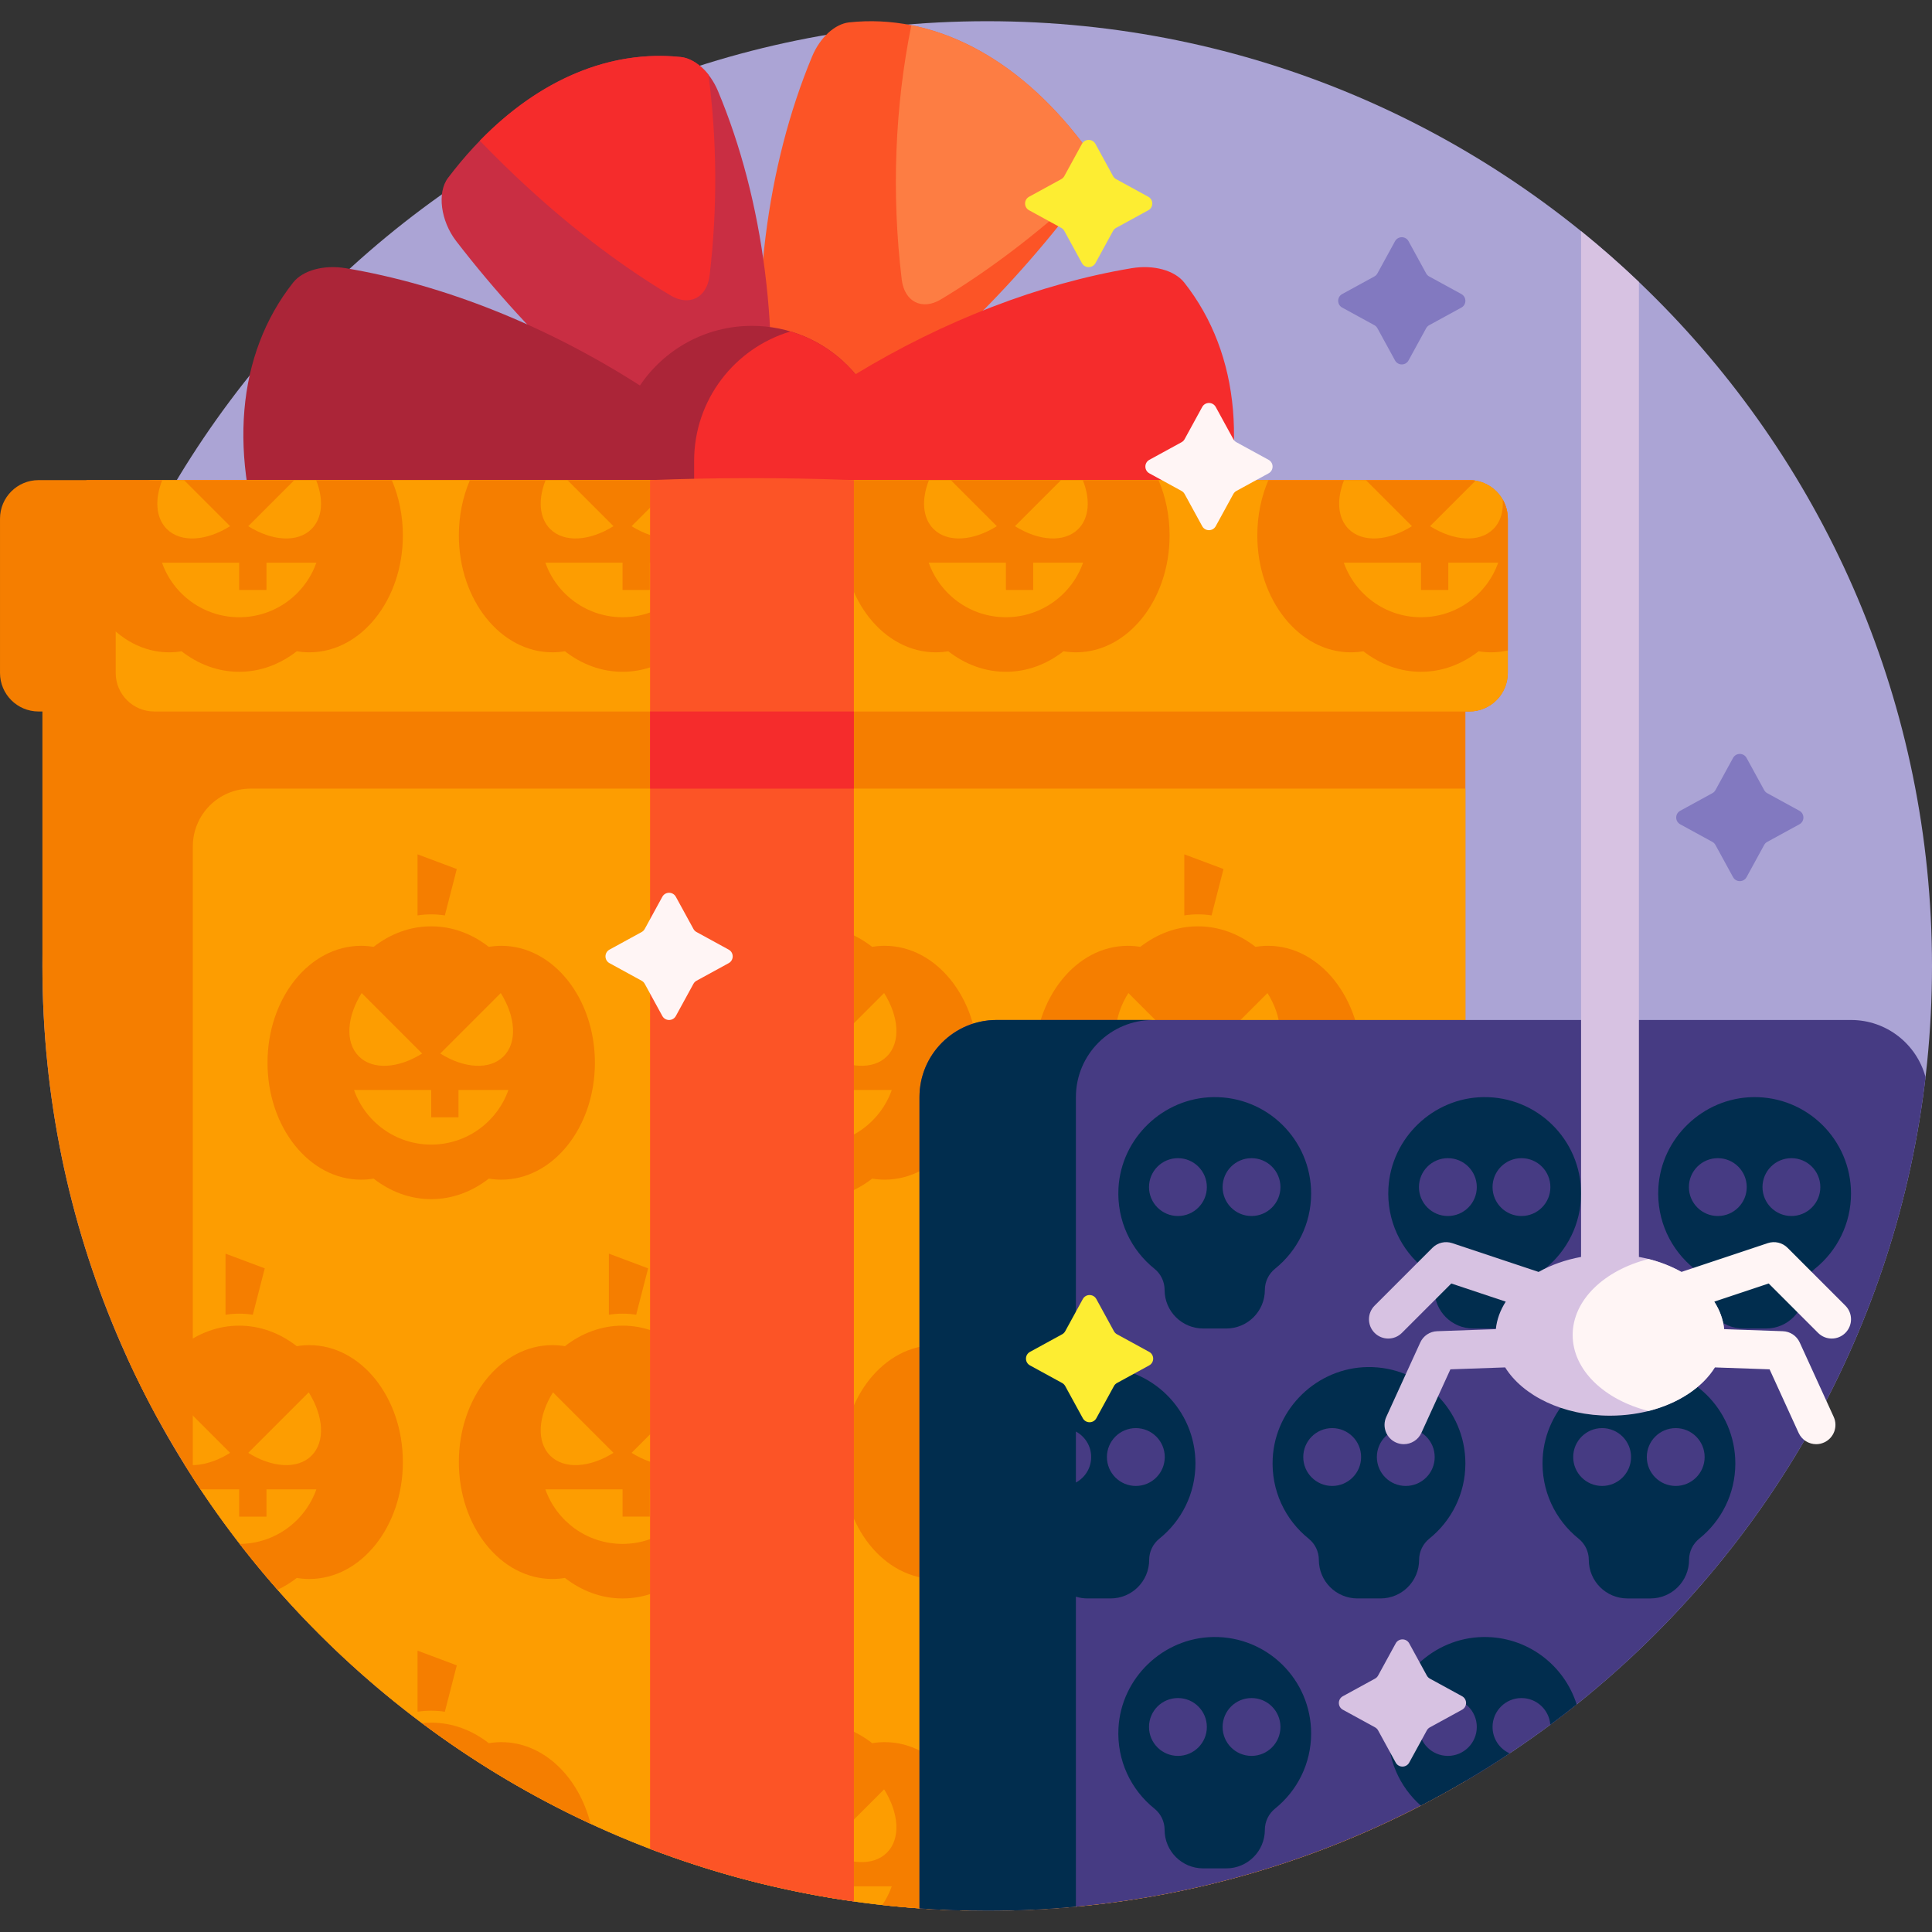
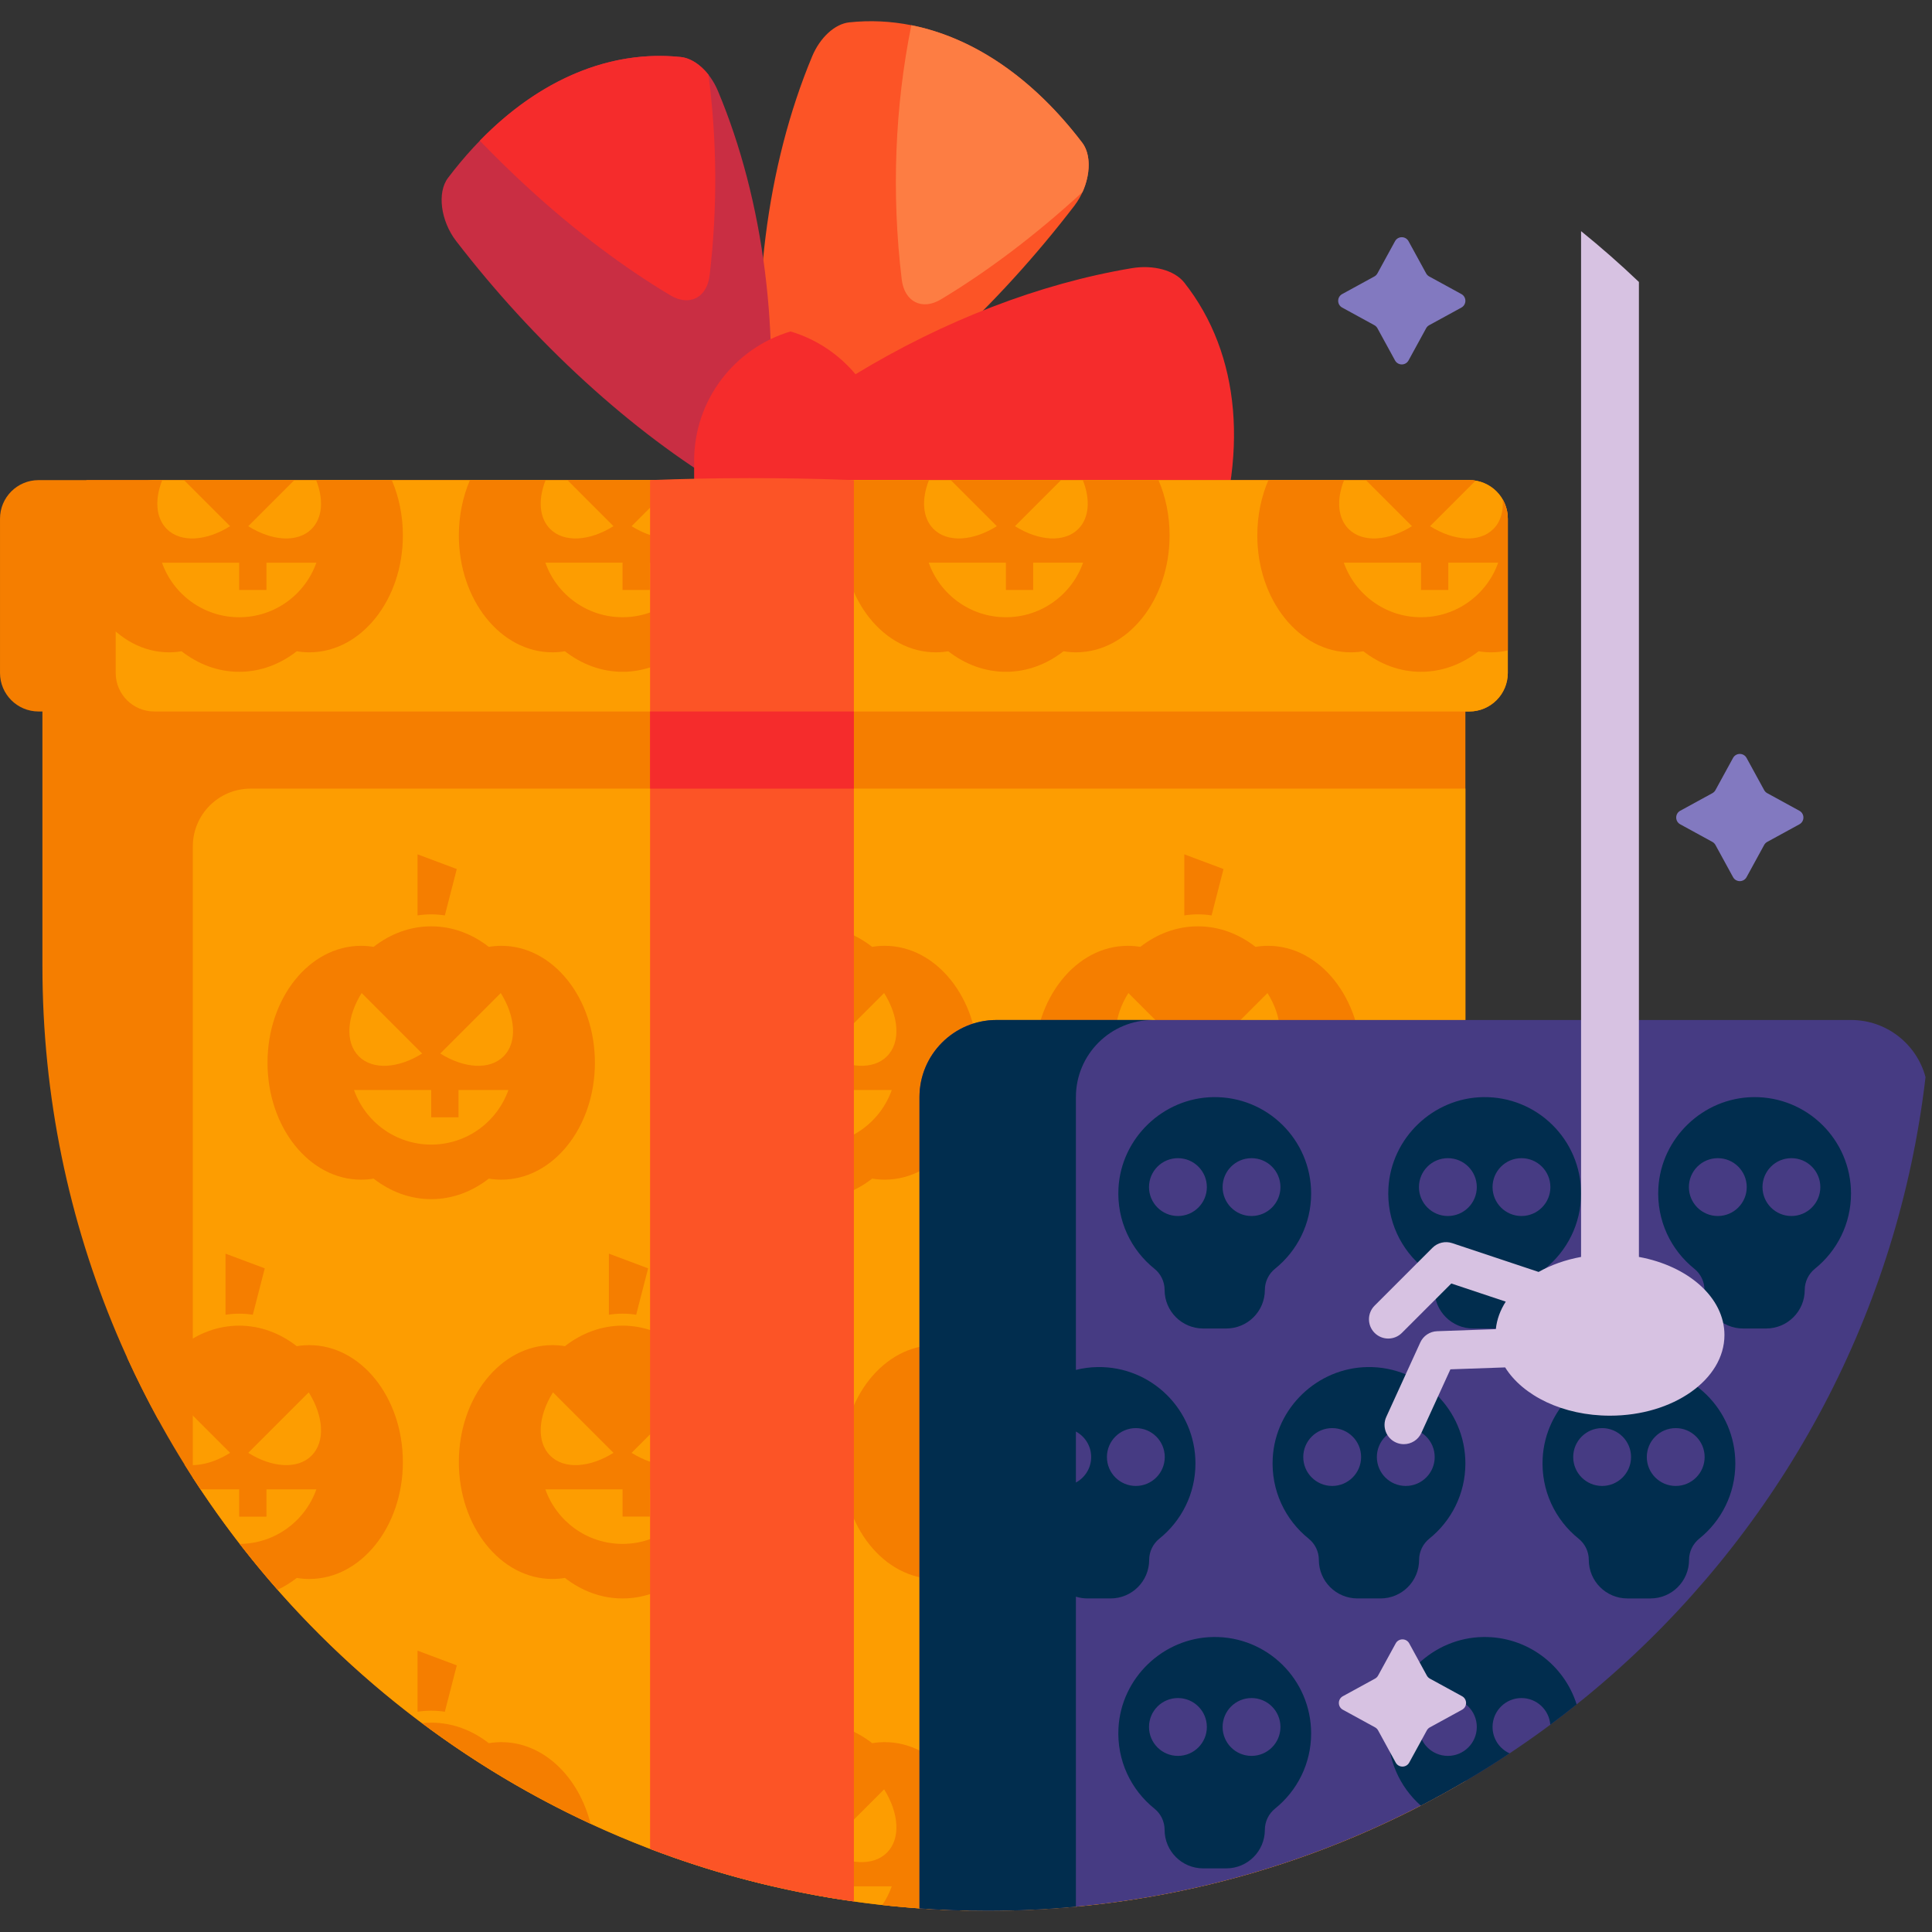
<svg xmlns="http://www.w3.org/2000/svg" id="Capa_1" enable-background="new 0 0 501 501" height="512" viewBox="0 0 501 501" width="512">
  <rect x="0" y="0" width="501" height="501" fill="#333333" stroke="none" />
  <g>
-     <path d="m501 250.5c0 135.31-109.69 245-245 245s-245-109.69-245-245 109.69-245 245-245 245 109.69 245 245z" fill="#aba4d5" />
    <path d="m457.478 219.112-4.562 8.341c-.759 1.387-2.751 1.387-3.509 0l-4.562-8.341c-.184-.336-.459-.611-.795-.795l-8.341-4.562c-1.387-.759-1.387-2.751 0-3.509l8.341-4.562c.336-.184.612-.459.795-.795l4.562-8.341c.759-1.387 2.751-1.387 3.509 0l4.562 8.341c.184.336.459.611.795.795l8.341 4.562c1.387.759 1.387 2.751 0 3.509l-8.341 4.562c-.336.183-.612.459-.795.795zm-86.859-134.788 8.341-4.562c1.387-.759 1.387-2.751 0-3.509l-8.341-4.562c-.336-.184-.612-.459-.795-.795l-4.562-8.341c-.759-1.387-2.751-1.387-3.509 0l-4.562 8.341c-.184.336-.459.611-.795.795l-8.341 4.562c-1.387.759-1.387 2.751 0 3.509l8.341 4.562c.336.184.612.459.795.795l4.562 8.341c.759 1.387 2.751 1.387 3.509 0l4.562-8.341c.183-.336.459-.612.795-.795z" fill="#8279c0" />
    <path d="m220.212 5.801c-3.725.399-7.568 3.928-9.611 8.824-11.847 28.398-16.303 63.599-12.149 97.858.705 5.819 5.298 8.075 10.142 5.164 12.015-7.221 24.365-16.489 36.624-27.744s23.455-23.607 33.348-36.501c3.988-5.197 4.976-12.578 2.081-16.386-17.049-22.419-38.831-33.531-60.435-31.215z" fill="#fc5426" />
    <path d="m280.647 37.016c2.272 2.987 2.152 8.174.07 12.781-.038.035-.076.071-.115.106-12.259 11.255-24.609 20.523-36.624 27.744-4.843 2.911-9.437.655-10.142-5.164-2.703-22.293-1.76-44.985 2.493-65.943 16.055 3.189 31.52 13.647 44.318 30.476z" fill="#fd7d43" />
    <path d="m116.176 46.133c-2.887 3.813-1.883 11.192 2.116 16.381 9.921 12.873 21.144 25.2 33.427 36.429s24.653 20.47 36.684 27.666c4.85 2.9 9.438.634 10.131-5.186 4.08-34.267-.451-69.459-12.359-97.832-2.053-4.892-5.904-8.412-9.63-8.804-21.61-2.267-43.367 8.891-60.369 31.346z" fill="#c92e43" />
-     <path d="m230 134.5h-60.497c-9.466 3.875-19.705 7.353-30.643 10.345-17.425 4.767-35.245 7.925-52.811 9.571-7.08.664-14.436-2.691-16.263-7.551-10.759-28.619-8.393-55.057 6.213-73.577 2.518-3.193 7.982-4.688 13.662-3.737 25.447 4.258 52.079 14.913 76.289 30.421 6.287-9.333 16.951-15.472 29.05-15.472 19.33 0 35 15.67 35 35z" fill="#ab2538" />
    <path d="m173.882 76.61c-12.031-7.195-24.401-16.437-36.684-27.666-4.396-4.019-8.655-8.179-12.768-12.454 15.508-15.956 33.864-23.618 52.114-21.701 2.531.266 5.12 1.977 7.164 4.58 2.227 16.909 2.382 34.602.304 52.055-.692 5.82-5.28 8.086-10.13 5.186zm139.441 70.255c-1.827 4.861-9.182 8.215-16.263 7.551-17.566-1.646-35.385-4.804-52.811-9.571-10.938-2.993-21.177-6.47-30.643-10.345h-33.606v-15c0-15.855 10.543-29.248 25-33.551 6.665 1.984 12.498 5.899 16.849 11.097 22.933-13.924 47.785-23.512 71.599-27.496 5.68-.95 11.143.544 13.662 3.737 14.606 18.521 16.972 44.959 6.213 73.578z" fill="#f52c2c" />
    <path d="m391 134.5v40c0 5.523-4.477 10-10 10h-1v277.348c-36.373 21.386-78.754 33.652-124 33.652-135.31 0-245-109.69-245-245v-66h-1c-5.523 0-10-4.477-10-10v-40c0-5.523 4.477-10 10-10h371c5.523 0 10 4.477 10 10z" fill="#f57e00" />
    <path d="m65 204.5h315v257.348c-36.373 21.386-78.754 33.652-124 33.652-86.416 0-162.383-44.741-206-112.322v-163.678c0-8.284 6.716-15 15-15zm326-30v-40c0-5.523-4.477-10-10-10h-341c-5.523 0-10 4.477-10 10v40c0 5.523 4.477 10 10 10h341c5.523 0 10-4.477 10-10z" fill="#fd9d01" />
    <path d="m211.233 237.107c-1.198 0-2.379.093-3.537.274v-15.838l10.17 3.811-3.095 12.027c-1.16-.181-2.34-.274-3.538-.274zm102.947.274 3.095-12.027-10.17-3.811v15.838c1.159-.181 2.339-.274 3.537-.274s2.379.093 3.538.274zm-88.01 68.252c-4.335 3.375-9.454 5.324-14.938 5.324s-10.602-1.95-14.938-5.324c-1.064.178-2.151.271-3.254.271-13.396 0-24.256-13.575-24.256-30.32s10.86-30.32 24.256-30.32c1.104 0 2.19.093 3.254.271 4.335-3.375 9.454-5.324 14.938-5.324s10.602 1.95 14.938 5.324c1.064-.178 2.151-.271 3.254-.271 13.396 0 24.256 13.574 24.256 30.32s-10.86 30.32-24.256 30.32c-1.103 0-2.189-.093-3.254-.271zm-12.589-32.44c6.138 3.854 12.798 4.354 16.419.732 3.621-3.621 3.122-10.281-.732-16.419zm-21.116.732c3.621 3.621 10.281 3.122 16.419-.732l-15.687-15.687c-3.854 6.138-4.353 12.798-.732 16.419zm18.768 22.883c9.241 0 17.102-5.906 20.016-14.149h-12.941v7.074h-7.075v-7.074h-20.016c2.913 8.243 10.775 14.149 20.016 14.149zm-92.244-157.974c0-5.185 1.042-10.066 2.877-14.334h19.621c-1.974 4.954-1.709 9.784 1.182 12.675 3.621 3.621 10.281 3.122 16.419-.732l-11.942-11.943h28.583l-11.943 11.943c6.138 3.854 12.798 4.354 16.419.732 2.892-2.892 3.156-7.721 1.182-12.675h19.621c1.835 4.268 2.877 9.149 2.877 14.334 0 16.745-10.86 30.32-24.256 30.32-1.103 0-2.19-.093-3.254-.271-4.335 3.375-9.454 5.324-14.938 5.324s-10.602-1.95-14.938-5.324c-1.064.178-2.151.271-3.254.271-13.396 0-24.256-13.575-24.256-30.32zm22.432 7.074c2.914 8.243 10.775 14.149 20.016 14.149s17.102-5.906 20.016-14.149h-12.941v7.074h-7.075v-7.074zm115.889 195.021c1.159-.18 2.339-.274 3.537-.274s2.379.093 3.537.274l3.095-12.027-10.17-3.811v15.838zm-38.91-202.095c0-5.185 1.042-10.066 2.877-14.334h19.621c-1.974 4.954-1.709 9.784 1.182 12.675 3.621 3.621 10.281 3.122 16.419-.732l-11.943-11.943h28.583l-11.943 11.943c6.138 3.854 12.798 4.354 16.419.732 2.892-2.892 3.156-7.721 1.182-12.675h19.621c1.835 4.268 2.877 9.149 2.877 14.334 0 16.745-10.86 30.32-24.256 30.32-1.104 0-2.19-.093-3.254-.271-4.335 3.375-9.454 5.324-14.938 5.324s-10.602-1.95-14.938-5.324c-1.064.178-2.151.271-3.254.271-13.396 0-24.255-13.575-24.255-30.32zm22.431 7.074c2.914 8.243 10.775 14.149 20.016 14.149s17.102-5.906 20.016-14.149h-12.941v7.074h-7.075v-7.074zm-33.136 297.973c1.159-.18 2.339-.273 3.537-.273s2.378.093 3.537.273l3.095-12.027-10.17-3.811v15.838zm45.985 38.203c0 4.799-.892 9.337-2.48 13.37-7.558-.145-15.031-.633-22.407-1.448 1.014-1.491 1.844-3.118 2.455-4.848h-12.941v3.46c-2.37-.366-4.728-.766-7.075-1.199v-2.261h-10.855c-10.794-2.506-21.315-5.725-31.509-9.605 1.029-15.561 11.458-27.789 24.172-27.789 1.104 0 2.19.093 3.254.271 4.335-3.375 9.454-5.324 14.938-5.324s10.602 1.95 14.938 5.324c1.064-.178 2.151-.271 3.254-.271 13.396 0 24.256 13.575 24.256 30.32zm-44.796-2.391-15.687-15.687c-3.854 6.138-4.353 12.798-.732 16.419 3.621 3.622 10.282 3.123 16.419-.732zm20.384-15.687-15.687 15.687c6.138 3.854 12.798 4.354 16.419.732 3.621-3.621 3.122-10.281-.732-16.419zm-71.368-123.077c1.159-.18 2.339-.274 3.537-.274s2.378.093 3.537.274l3.095-12.027-10.17-3.811v15.838zm-27.886 110.835c-1.104 0-2.19.093-3.254.271-4.335-3.375-9.454-5.324-14.938-5.324-.808 0-1.607.042-2.398.125 13.557 10.137 28.198 18.903 43.719 26.092-3.104-12.27-12.285-21.164-23.129-21.164zm173.281-72.632c0 16.745-10.86 30.32-24.256 30.32-1.104 0-2.19-.093-3.254-.271-4.335 3.375-9.454 5.324-14.938 5.324s-10.602-1.949-14.938-5.324c-1.064.178-2.151.271-3.254.271-13.396 0-24.256-13.574-24.256-30.32s10.86-30.32 24.256-30.32c1.104 0 2.19.093 3.254.271 4.335-3.375 9.454-5.324 14.938-5.324s10.602 1.95 14.938 5.324c1.064-.178 2.151-.271 3.254-.271 13.396 0 24.256 13.575 24.256 30.32zm-61.215-1.659c3.621 3.621 10.281 3.122 16.419-.732l-15.687-15.687c-3.855 6.138-4.354 12.798-.732 16.419zm38.783 8.733h-12.941v7.075h-7.075v-7.075h-20.016c2.914 8.243 10.775 14.149 20.016 14.149s17.102-5.905 20.016-14.149zm-1.981-25.152-15.687 15.687c6.138 3.854 12.798 4.353 16.419.732 3.622-3.621 3.123-10.281-.732-16.419zm-102.507 48.126c-4.335 3.375-9.454 5.324-14.938 5.324s-10.602-1.949-14.938-5.324c-1.064.178-2.151.271-3.254.271-13.396 0-24.256-13.574-24.256-30.32s10.86-30.32 24.256-30.32c1.104 0 2.19.093 3.254.271 4.335-3.375 9.454-5.324 14.938-5.324s10.602 1.95 14.938 5.324c1.064-.178 2.151-.271 3.254-.271 13.396 0 24.256 13.575 24.256 30.32s-10.86 30.32-24.256 30.32c-1.104 0-2.19-.092-3.254-.271zm-12.59-32.439c6.138 3.854 12.798 4.353 16.419.732s3.122-10.281-.732-16.419zm-21.116.732c3.621 3.621 10.281 3.122 16.419-.732l-15.687-15.687c-3.854 6.138-4.353 12.798-.732 16.419zm18.768 22.882c9.241 0 17.102-5.906 20.016-14.149h-12.941v7.075h-7.075v-7.075h-20.016c2.914 8.244 10.775 14.149 20.016 14.149zm229.563-265.855v34.175c-1.401.315-2.844.479-4.317.479-1.104 0-2.19-.093-3.254-.271-4.335 3.375-9.454 5.324-14.938 5.324s-10.602-1.95-14.938-5.324c-1.064.178-2.151.271-3.254.271-13.396 0-24.256-13.575-24.256-30.32 0-5.185 1.042-10.066 2.877-14.334h19.621c-1.974 4.954-1.709 9.784 1.182 12.675 3.621 3.621 10.281 3.122 16.419-.732l-11.942-11.943h26.8c.561 0 1.111.047 1.647.136l-11.807 11.807c6.138 3.854 12.798 4.354 16.419.732 1.894-1.894 2.66-4.618 2.41-7.665.846 1.469 1.331 3.173 1.331 4.99zm-2.493 11.408h-12.941v7.074h-7.075v-7.074h-20.016c2.914 8.243 10.775 14.149 20.016 14.149s17.102-5.905 20.016-14.149zm-35.417 129.676c0 16.745-10.86 30.32-24.256 30.32-1.104 0-2.19-.093-3.254-.271-4.335 3.375-9.454 5.324-14.938 5.324s-10.602-1.95-14.938-5.324c-1.064.178-2.151.271-3.254.271-13.396 0-24.256-13.575-24.256-30.32s10.86-30.32 24.256-30.32c1.104 0 2.19.093 3.254.271 4.335-3.375 9.454-5.324 14.938-5.324s10.602 1.95 14.938 5.324c1.064-.178 2.151-.271 3.254-.271 13.397 0 24.256 13.575 24.256 30.32zm-61.215-1.659c3.621 3.621 10.281 3.122 16.419-.732l-15.687-15.687c-3.854 6.138-4.353 12.798-.732 16.419zm38.784 8.733h-12.941v7.074h-7.075v-7.074h-20.016c2.914 8.243 10.775 14.149 20.016 14.149s17.102-5.905 20.016-14.149zm-1.981-25.152-15.687 15.687c6.138 3.854 12.798 4.354 16.419.732 3.621-3.621 3.122-10.281-.732-16.419zm-213.318 186.375 3.095-12.027-10.17-3.811v15.838c1.159-.18 2.339-.273 3.537-.273s2.379.092 3.538.273zm38.91-168.297c0 16.745-10.86 30.32-24.256 30.32-1.104 0-2.19-.093-3.254-.271-4.335 3.375-9.454 5.324-14.938 5.324-5.483 0-10.602-1.95-14.938-5.324-1.064.178-2.151.271-3.254.271-13.396 0-24.256-13.575-24.256-30.32s10.86-30.32 24.256-30.32c1.104 0 2.19.093 3.254.271 4.335-3.375 9.454-5.324 14.938-5.324 5.483 0 10.602 1.95 14.938 5.324 1.064-.178 2.151-.271 3.254-.271 13.396 0 24.256 13.575 24.256 30.32zm-61.215-1.659c3.621 3.621 10.281 3.122 16.419-.732l-15.687-15.687c-3.854 6.138-4.353 12.798-.732 16.419zm38.784 8.733h-12.941v7.074h-7.075v-7.074h-20.016c2.914 8.243 10.775 14.149 20.016 14.149 9.24.001 17.102-5.905 20.016-14.149zm-1.981-25.152-15.687 15.687c6.138 3.854 12.798 4.354 16.419.732 3.621-3.621 3.122-10.281-.732-16.419zm-14.498-20.125 3.095-12.027-10.17-3.811v15.838c1.159-.181 2.339-.274 3.537-.274s2.379.093 3.538.274zm-56.87 103.548c1.159-.18 2.339-.274 3.537-.274s2.379.093 3.537.274l3.095-12.027-10.17-3.811v15.838zm-14.655-171.775c-13.396 0-24.256-13.575-24.256-30.32 0-5.185 1.042-10.066 2.877-14.334h19.621c-1.974 4.954-1.709 9.784 1.182 12.675 3.621 3.621 10.281 3.122 16.419-.732l-11.942-11.943h28.583l-11.943 11.943c6.138 3.854 12.798 4.354 16.419.732 2.892-2.892 3.156-7.721 1.182-12.675h19.621c1.835 4.268 2.877 9.149 2.877 14.334 0 16.745-10.86 30.32-24.256 30.32-1.104 0-2.19-.093-3.254-.271-4.335 3.375-9.454 5.324-14.938 5.324-5.483 0-10.602-1.95-14.938-5.324-1.064.178-2.15.271-3.254.271zm-1.824-23.246c2.914 8.243 10.775 14.149 20.016 14.149s17.102-5.906 20.016-14.149h-12.941v7.074h-7.075v-7.074zm62.463 233.224c0 16.745-10.86 30.32-24.256 30.32-1.104 0-2.19-.093-3.254-.271-1.565 1.218-3.232 2.251-4.982 3.073-3.396-3.86-6.672-7.828-9.823-11.898 9.183-.056 16.984-5.945 19.883-14.149h-12.94v7.075h-7.075v-7.075h-10.041c-1.416-2.125-2.8-4.273-4.151-6.444 3.488.611 7.78-.469 11.844-3.021l-15.687-15.687c-1.49 2.372-2.477 4.822-2.921 7.144-2.896-5.276-5.603-10.671-8.112-16.174 3.271-2.055 6.965-3.212 10.876-3.212 1.104 0 2.19.093 3.254.271 4.335-3.375 9.454-5.324 14.938-5.324 5.483 0 10.602 1.95 14.938 5.324 1.064-.178 2.151-.271 3.254-.271 13.396-.001 24.255 13.574 24.255 30.319zm-24.412-18.078-15.687 15.687c6.138 3.854 12.798 4.353 16.419.732 3.622-3.621 3.123-10.281-.732-16.419z" fill="#f57e00" />
    <path d="m168.573 124.5c17.139-.666 34.298-.684 51.439-.052l1.416.052v368.579c-18.35-2.592-36.046-7.217-52.854-13.639v-354.94z" fill="#fc5426" />
    <path d="m221.427 204.5h-52.854v-20h52.854z" fill="#f52c2c" />
    <path d="m238.437 494.88v-210.38c0-11.046 8.954-20 20-20h221.563c9.255 0 17.041 6.286 19.323 14.821-14.265 121.728-117.764 216.179-243.323 216.179-5.905 0-11.762-.209-17.563-.62z" fill="#463b83" />
    <path d="m454.616 284.503c-12.989.194-23.856 10.599-24.577 23.57-.47 8.462 3.271 16.074 9.319 20.931 1.667 1.339 2.641 3.357 2.641 5.496v.001c0 5.523 4.477 10 10 10h6c5.523 0 10-4.477 10-10 0-2.148.988-4.166 2.661-5.513 5.695-4.583 9.339-11.609 9.339-19.487.001-13.936-11.4-25.208-25.383-24.998zm-9.158 30.828c-4.141 0-7.499-3.357-7.499-7.499s3.357-7.499 7.499-7.499 7.499 3.357 7.499 7.499-3.357 7.499-7.499 7.499zm19.084 0c-4.142 0-7.499-3.357-7.499-7.499s3.357-7.499 7.499-7.499c4.141 0 7.499 3.357 7.499 7.499s-3.358 7.499-7.499 7.499zm-95.183 13.672c1.667 1.339 2.641 3.357 2.641 5.496v.001c0 5.523 4.477 10 10 10h6c5.523 0 10-4.477 10-10 0-2.148.988-4.166 2.661-5.513 5.695-4.583 9.339-11.609 9.339-19.487 0-13.935-11.401-25.207-25.383-24.997-12.989.194-23.856 10.599-24.577 23.57-.471 8.462 3.271 16.073 9.319 20.93zm25.183-28.67c4.141 0 7.499 3.357 7.499 7.499s-3.357 7.499-7.499 7.499-7.499-3.357-7.499-7.499 3.357-7.499 7.499-7.499zm-19.084 0c4.141 0 7.499 3.357 7.499 7.499s-3.357 7.499-7.499 7.499-7.499-3.357-7.499-7.499 3.358-7.499 7.499-7.499zm-85.418 7.74c-.47 8.462 3.271 16.074 9.319 20.931 1.667 1.339 2.641 3.357 2.641 5.496v.001c0 5.523 4.477 10 10 10h6c5.523 0 10-4.477 10-10 0-2.148.988-4.166 2.661-5.513 5.695-4.583 9.339-11.609 9.339-19.487 0-13.935-11.401-25.207-25.383-24.997-12.99.193-23.857 10.598-24.577 23.569zm34.502-7.74c4.141 0 7.499 3.357 7.499 7.499s-3.357 7.499-7.499 7.499-7.499-3.357-7.499-7.499 3.357-7.499 7.499-7.499zm-19.084 0c4.141 0 7.499 3.357 7.499 7.499s-3.357 7.499-7.499 7.499-7.499-3.357-7.499-7.499 3.358-7.499 7.499-7.499zm62.542 104.167c0-2.148.988-4.166 2.661-5.513 5.695-4.583 9.339-11.609 9.339-19.487 0-13.935-11.401-25.207-25.383-24.997-12.989.194-23.856 10.599-24.577 23.57-.47 8.462 3.271 16.074 9.319 20.931 1.667 1.339 2.641 3.357 2.641 5.496v.001c0 5.523 4.477 10 10 10h6c5.523-.001 10-4.478 10-10.001zm-22.542-19.169c-4.141 0-7.499-3.357-7.499-7.499s3.357-7.499 7.499-7.499 7.499 3.357 7.499 7.499-3.357 7.499-7.499 7.499zm11.585-7.499c0-4.142 3.357-7.499 7.499-7.499s7.499 3.357 7.499 7.499-3.357 7.499-7.499 7.499-7.499-3.357-7.499-7.499zm-42.426 46.671c-12.989.194-23.856 10.599-24.577 23.57-.47 8.462 3.271 16.074 9.319 20.931 1.667 1.339 2.641 3.357 2.641 5.496v.001c0 5.523 4.477 10 10 10h6c5.523 0 10-4.477 10-10 0-2.148.988-4.166 2.661-5.513 5.695-4.583 9.339-11.609 9.339-19.487 0-13.936-11.401-25.208-25.383-24.998zm-9.159 30.828c-4.141 0-7.499-3.357-7.499-7.499s3.357-7.499 7.499-7.499 7.499 3.357 7.499 7.499-3.357 7.499-7.499 7.499zm19.084 0c-4.141 0-7.499-3.357-7.499-7.499s3.357-7.499 7.499-7.499 7.499 3.357 7.499 7.499-3.358 7.499-7.499 7.499zm60.075-30.828c-12.989.194-23.856 10.599-24.577 23.57-.446 8.026 2.897 15.287 8.403 20.158 7.938-4.108 15.622-8.637 23.024-13.557-2.608-1.174-4.423-3.796-4.423-6.841 0-4.142 3.357-7.499 7.499-7.499 3.946 0 7.18 3.048 7.477 6.918 2.309-1.716 4.587-3.473 6.832-5.267-3.229-10.251-12.881-17.652-24.235-17.482zm-9.159 30.828c-4.141 0-7.499-3.357-7.499-7.499s3.357-7.499 7.499-7.499 7.499 3.357 7.499 7.499-3.357 7.499-7.499 7.499zm49.159-100.828c-12.989.194-23.856 10.599-24.577 23.57-.47 8.462 3.271 16.074 9.319 20.931 1.667 1.339 2.641 3.357 2.641 5.496v.001c0 5.523 4.477 10 10 10h6c5.523 0 10-4.477 10-10 0-2.148.988-4.166 2.661-5.513 5.695-4.583 9.339-11.609 9.339-19.487 0-13.936-11.401-25.208-25.383-24.998zm-9.159 30.828c-4.141 0-7.499-3.357-7.499-7.499s3.357-7.499 7.499-7.499 7.499 3.357 7.499 7.499-3.357 7.499-7.499 7.499zm19.084 0c-4.141 0-7.499-3.357-7.499-7.499s3.357-7.499 7.499-7.499 7.499 3.357 7.499 7.499-3.358 7.499-7.499 7.499zm-136.542 19.169c0-2.148.988-4.166 2.661-5.513 5.695-4.583 9.339-11.609 9.339-19.487 0-13.935-11.401-25.207-25.383-24.997-1.928.029-3.809.282-5.617.736v-70.739c0-11.046 8.954-20 20-20h-40.563c-11.046 0-20 8.954-20 20v210.38c5.801.411 11.657.62 17.563.62 7.756 0 15.428-.361 23-1.066v-80.392c.947.297 1.955.458 3 .458h6c5.523 0 10-4.477 10-10zm-19-20.057v-13.222c2.355 1.264 3.957 3.75 3.957 6.611s-1.602 5.347-3.957 6.611zm8.043-6.611c0-4.142 3.357-7.499 7.499-7.499s7.499 3.357 7.499 7.499-3.357 7.499-7.499 7.499-7.499-3.357-7.499-7.499z" fill="#012d4e" />
    <path d="m447.178 346.189c0 11.554-13.288 20.921-29.679 20.921-12.151 0-22.597-5.148-27.188-12.518l-14.197.499-7.53 16.485c-.84 1.838-2.654 2.924-4.551 2.924-.695 0-1.401-.146-2.075-.454-2.512-1.147-3.618-4.113-2.47-6.625l8.814-19.296c.787-1.723 2.479-2.853 4.372-2.919l15.223-.535c.257-2.528 1.152-4.932 2.571-7.133l-14.12-4.707-12.815 12.815c-.977.976-2.256 1.464-3.536 1.464s-2.559-.488-3.536-1.464c-1.953-1.953-1.953-5.119 0-7.071l15-15c1.339-1.339 3.32-1.805 5.117-1.208l22.409 7.469c3.197-1.801 6.933-3.145 11.011-3.893v-266.003c5.178 4.19 10.183 8.587 15 13.178v252.825c12.761 2.341 22.18 10.518 22.18 20.246zm-77.178 102.534-4.562 8.341c-.759 1.387-2.751 1.387-3.509 0l-4.562-8.341c-.184-.336-.459-.611-.795-.795l-8.341-4.562c-1.387-.759-1.387-2.751 0-3.509l8.341-4.562c.336-.184.611-.459.795-.795l4.562-8.341c.759-1.387 2.751-1.387 3.509 0l4.562 8.341c.184.336.459.611.795.795l8.341 4.562c1.387.759 1.387 2.751 0 3.509l-8.341 4.562c-.336.184-.611.46-.795.795z" fill="#d7c2e2" />
-     <path d="m444.529 337.538c1.42 2.2 2.315 4.604 2.572 7.133l15.223.535c1.893.067 3.585 1.197 4.372 2.919l8.814 19.296c1.147 2.512.042 5.479-2.47 6.625-.673.308-1.38.454-2.075.454-1.897 0-3.711-1.085-4.551-2.924l-7.53-16.485-14.197-.499c-3.265 5.242-9.492 9.359-17.188 11.3-11.471-2.893-19.679-10.622-19.679-19.703s8.208-16.81 19.679-19.703c3.11.784 5.979 1.924 8.511 3.35l22.409-7.47c1.797-.597 3.778-.131 5.117 1.208l15 15c1.953 1.953 1.953 5.119 0 7.071-.977.976-2.256 1.464-3.536 1.464s-2.559-.488-3.536-1.464l-12.815-12.815zm-124.705-209.433-4.562 8.341c-.759 1.387-2.751 1.387-3.509 0l-4.562-8.341c-.184-.336-.459-.611-.795-.795l-8.341-4.562c-1.387-.759-1.387-2.751 0-3.509l8.341-4.562c.336-.184.612-.459.795-.795l4.562-8.341c.759-1.387 2.751-1.387 3.509 0l4.562 8.341c.184.336.459.611.795.795l8.341 4.562c1.387.759 1.387 2.751 0 3.509l-8.341 4.562c-.336.183-.612.459-.795.795zm-139.205 126.219 8.341-4.562c1.387-.759 1.387-2.751 0-3.509l-8.341-4.562c-.336-.184-.611-.459-.795-.795l-4.562-8.341c-.759-1.387-2.751-1.387-3.509 0l-4.562 8.341c-.184.336-.459.611-.795.795l-8.341 4.562c-1.387.759-1.387 2.751 0 3.509l8.341 4.562c.336.184.611.459.795.795l4.562 8.341c.759 1.387 2.751 1.387 3.509 0l4.562-8.341c.183-.336.459-.612.795-.795z" fill="#fff5f5" />
-     <path d="m288.862 359.431-4.562 8.341c-.759 1.387-2.751 1.387-3.509 0l-4.562-8.341c-.184-.336-.459-.612-.795-.795l-8.341-4.562c-1.387-.759-1.387-2.751 0-3.509l8.341-4.562c.336-.184.612-.459.795-.795l4.562-8.341c.759-1.387 2.751-1.387 3.509 0l4.562 8.341c.184.336.459.612.795.795l8.341 4.562c1.387.759 1.387 2.751 0 3.509l-8.341 4.562c-.335.183-.611.459-.795.795zm-.23-299.545-4.562 8.341c-.759 1.387-2.751 1.387-3.509 0l-4.562-8.341c-.184-.336-.459-.611-.795-.795l-8.341-4.562c-1.387-.759-1.387-2.751 0-3.509l8.341-4.562c.336-.184.611-.459.795-.795l4.562-8.341c.759-1.387 2.751-1.387 3.509 0l4.562 8.341c.184.336.459.611.795.795l8.341 4.562c1.387.759 1.387 2.751 0 3.509l-8.341 4.562c-.336.184-.612.46-.795.795z" fill="#fded32" />
  </g>
</svg>